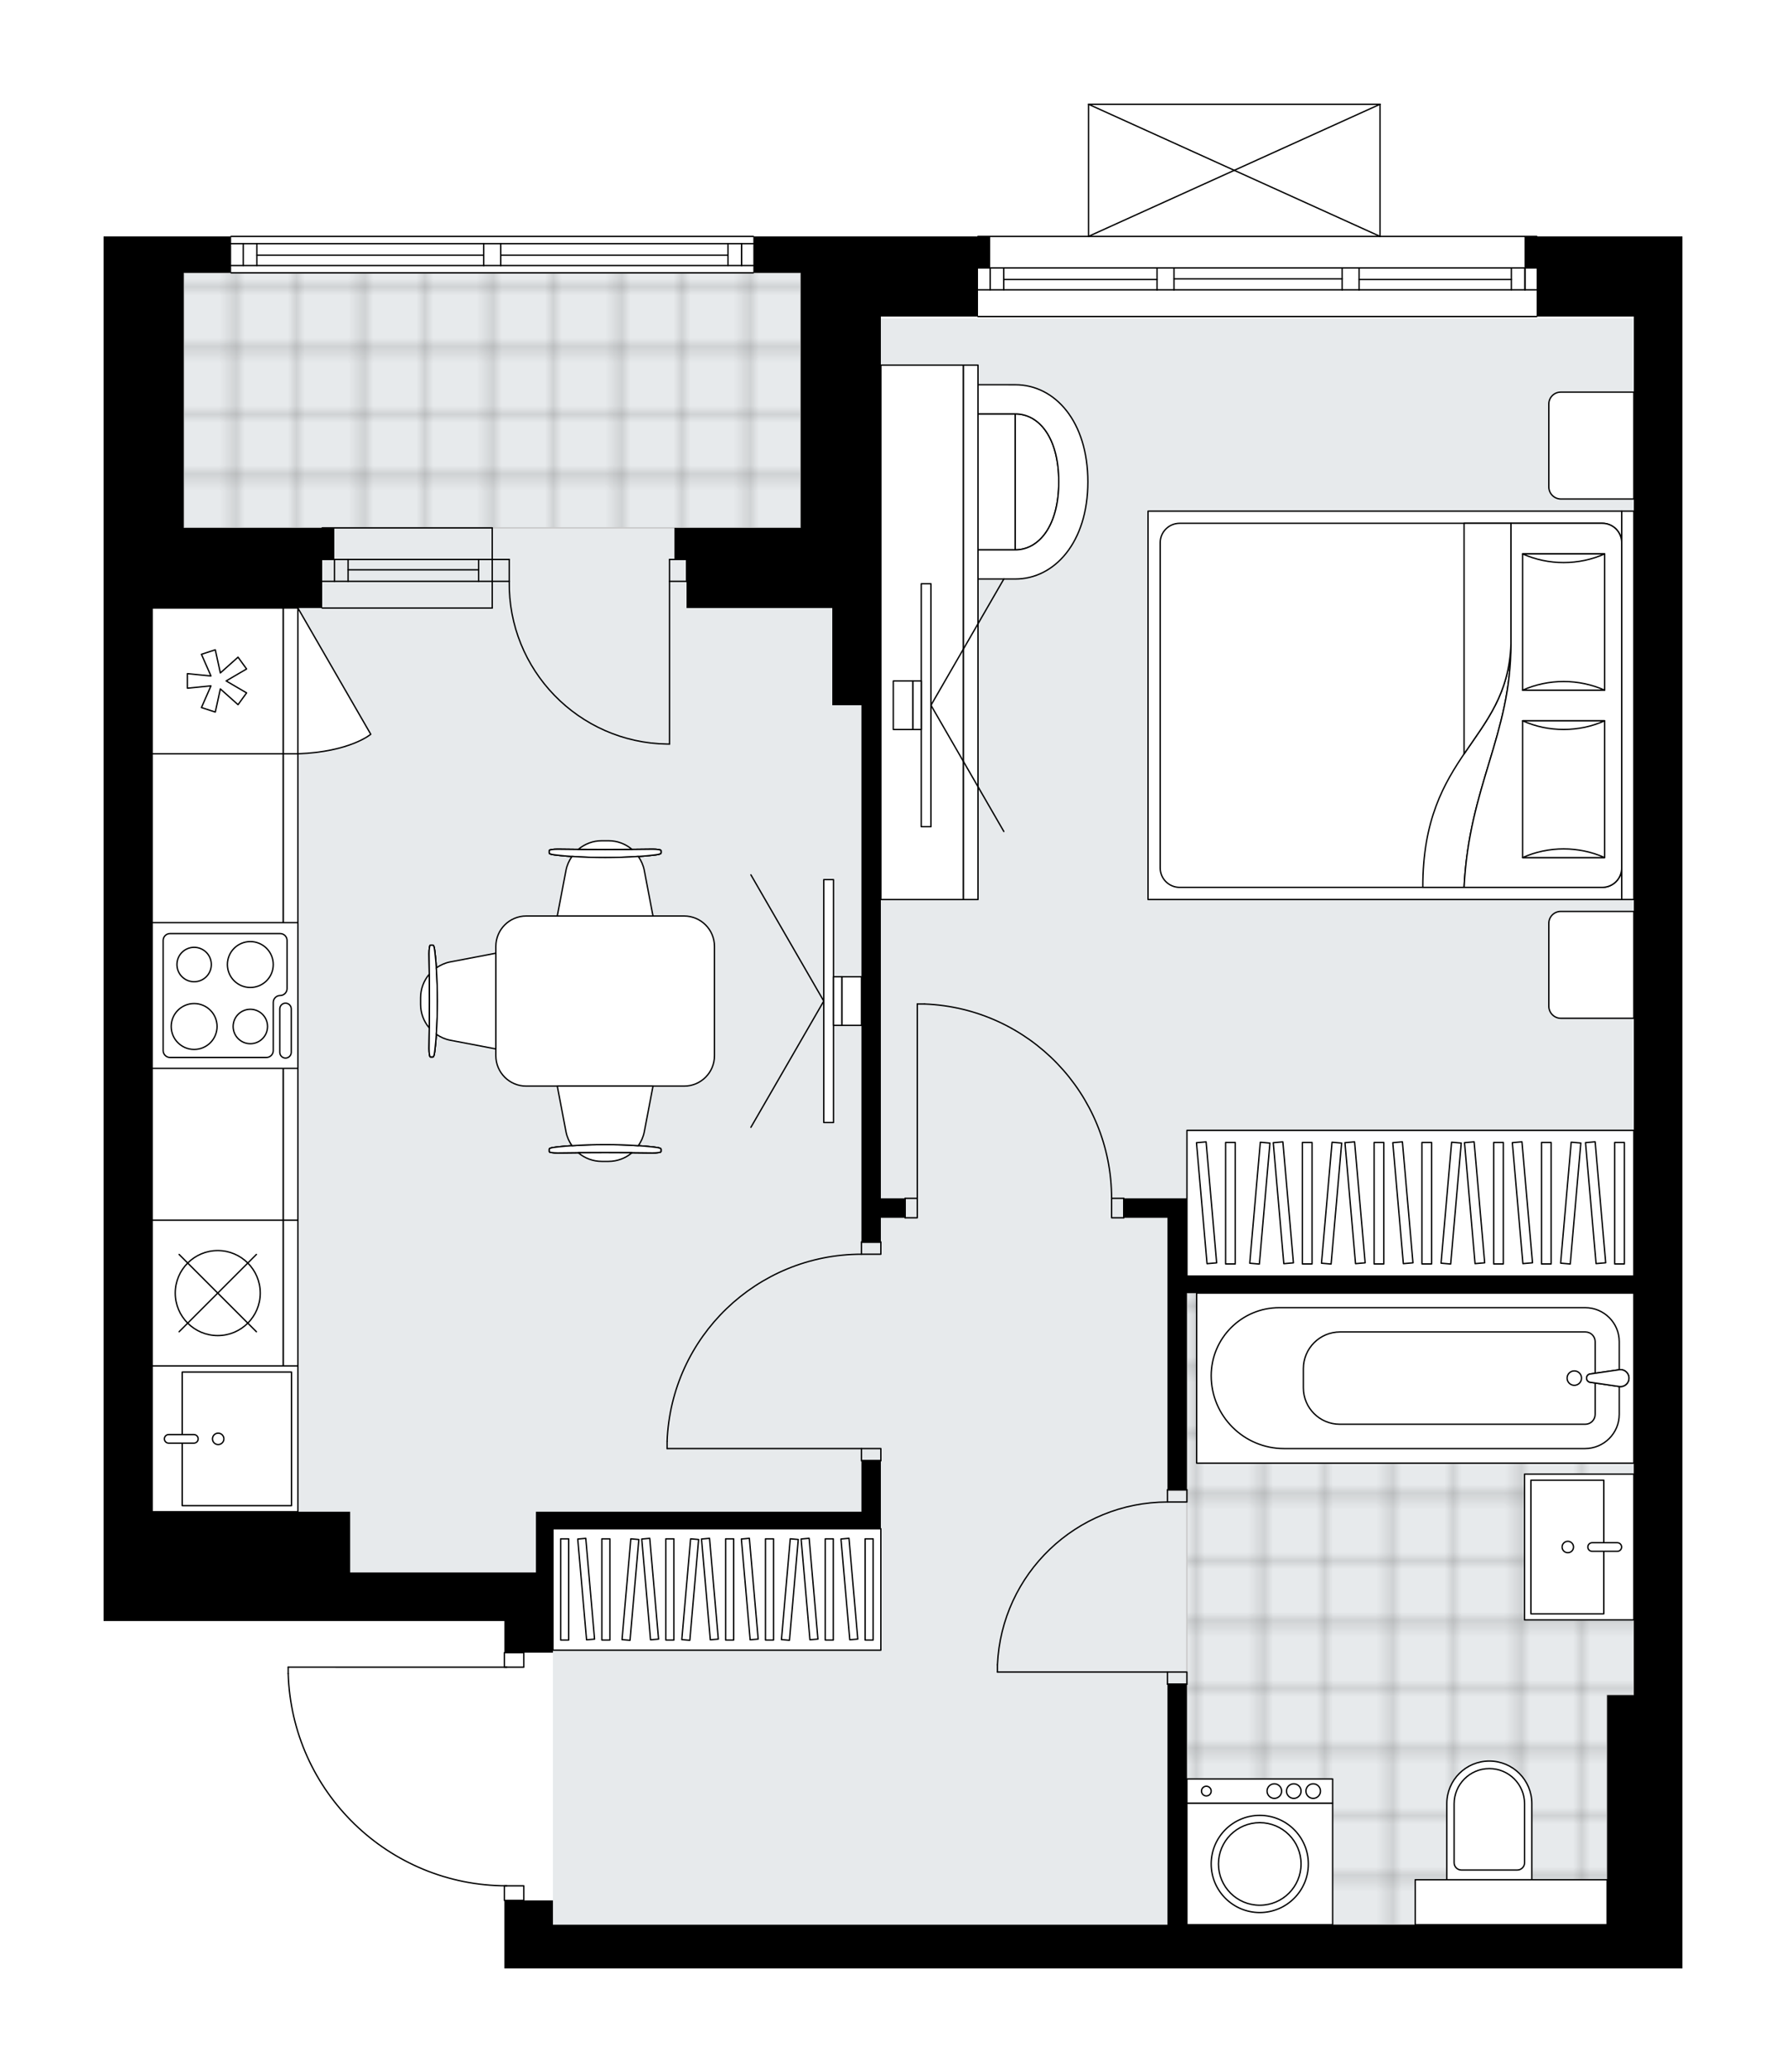
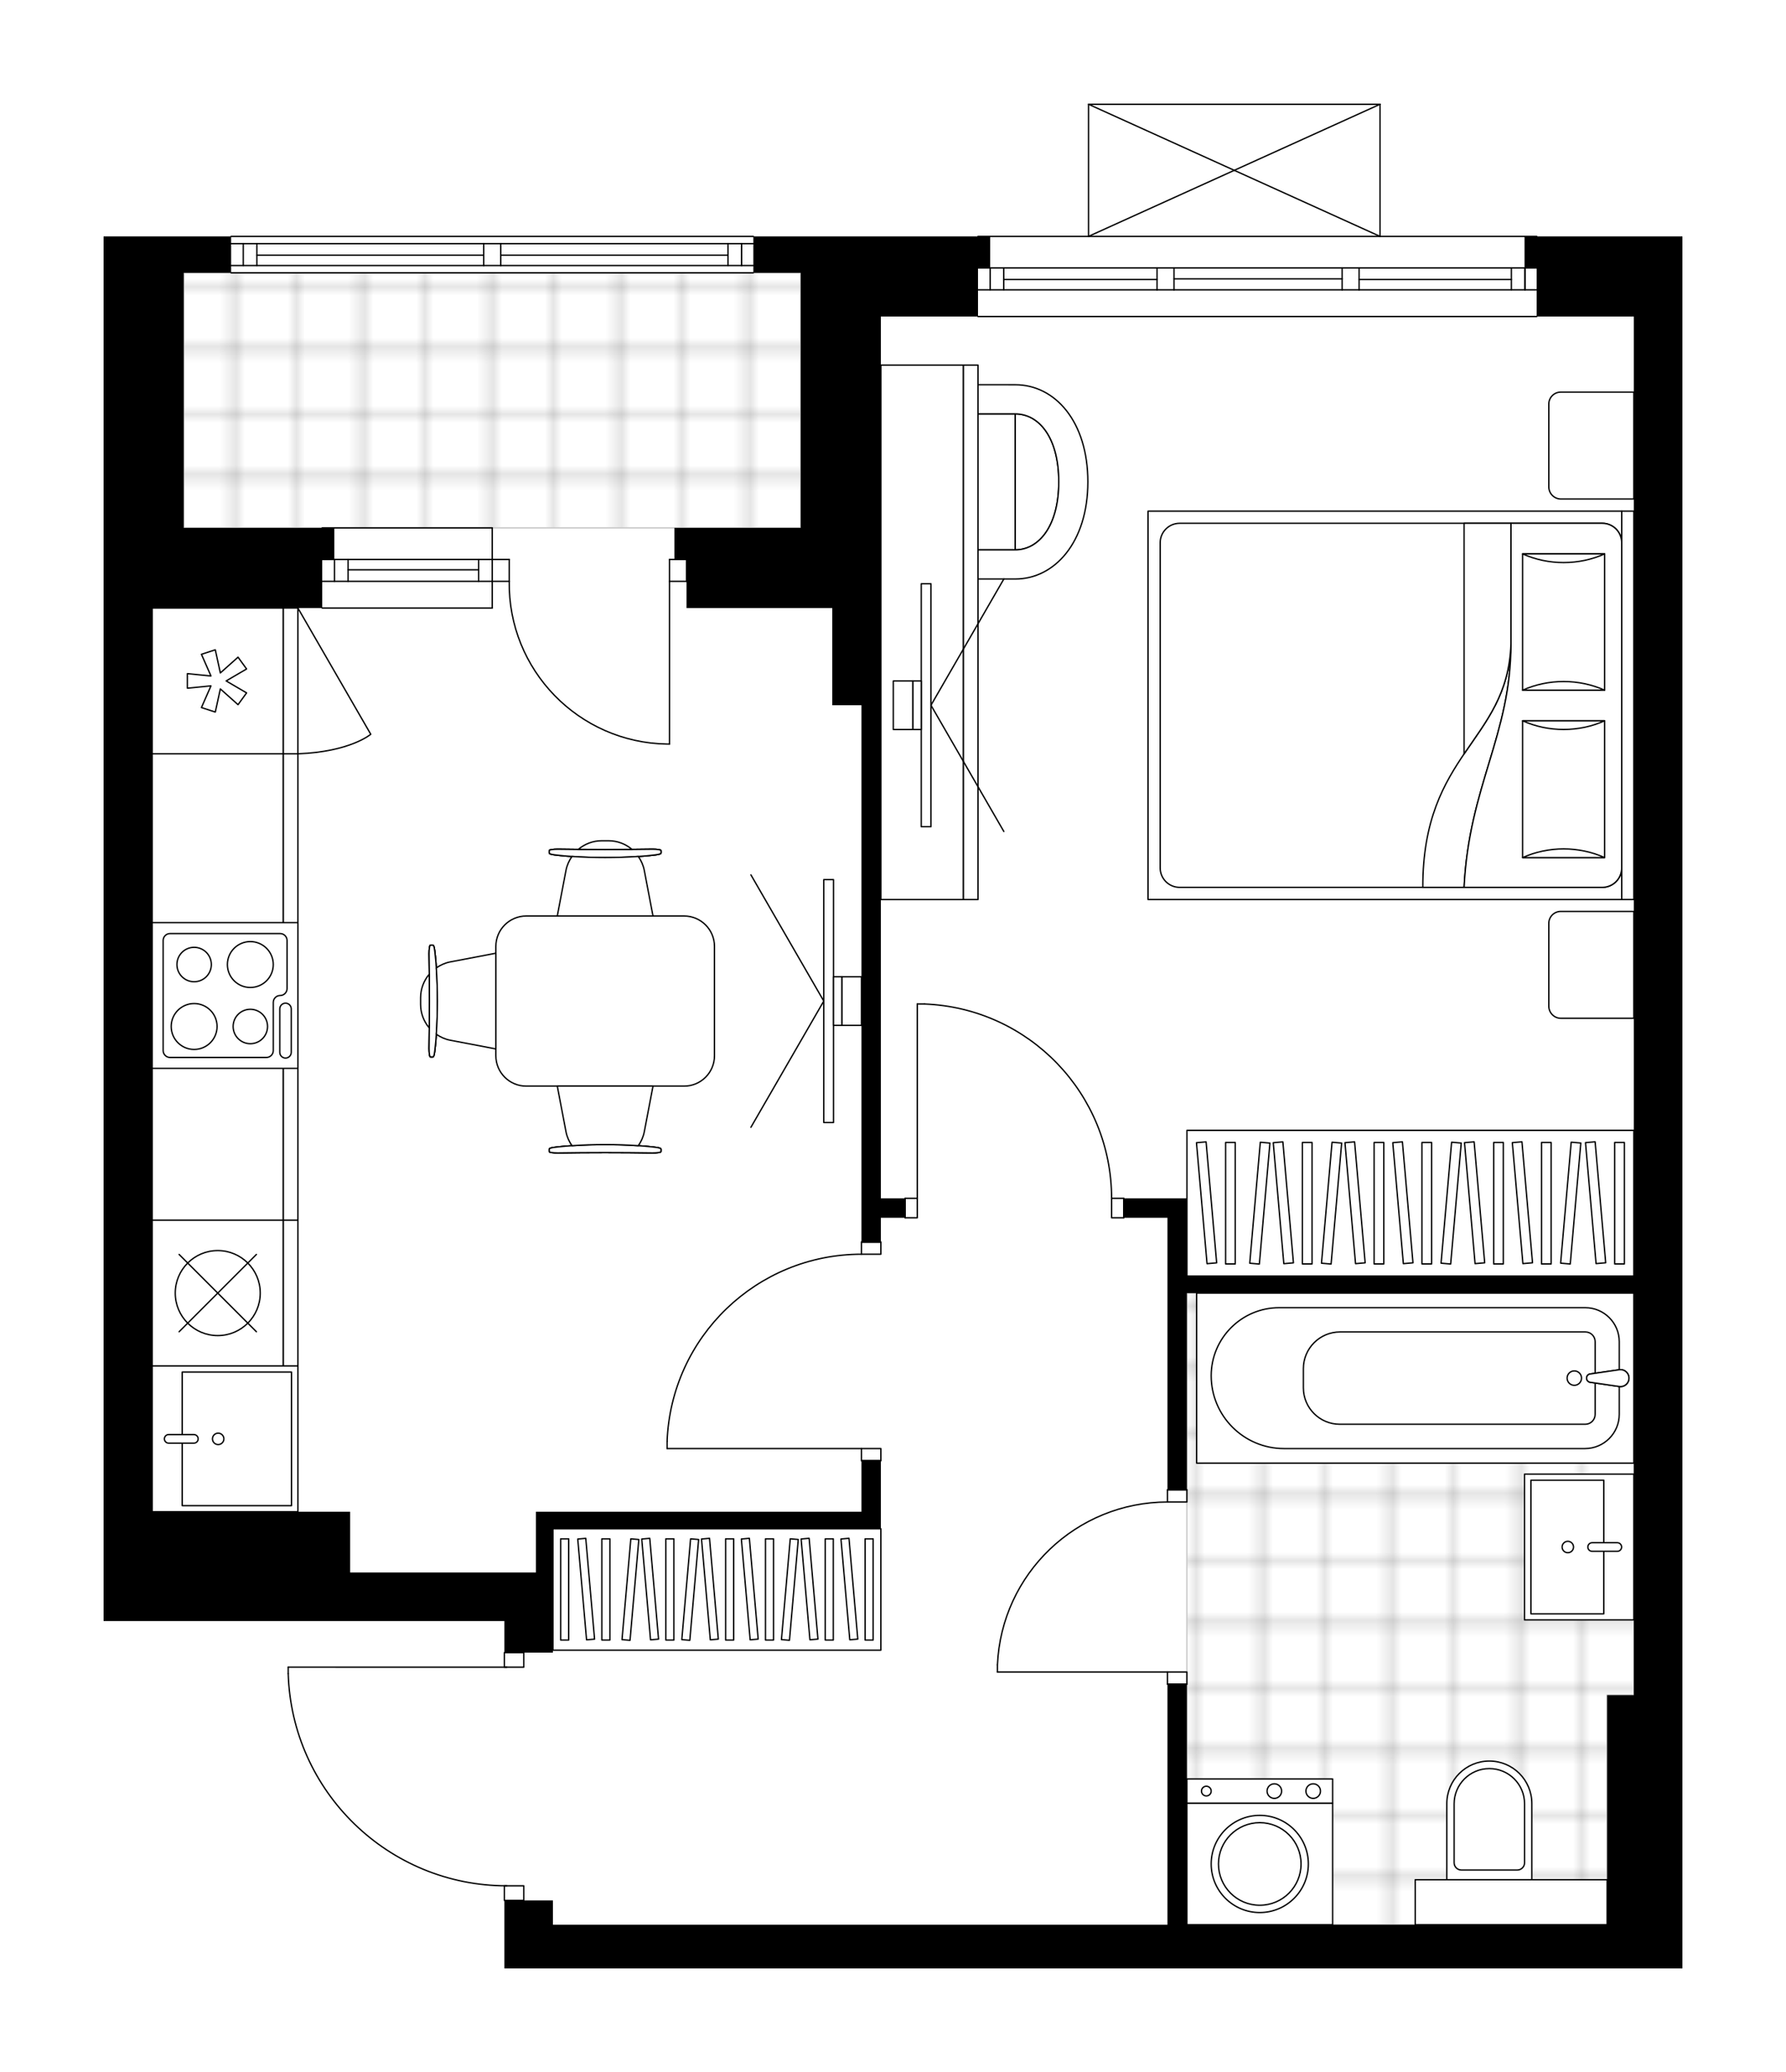
<svg xmlns="http://www.w3.org/2000/svg" xmlns:xlink="http://www.w3.org/1999/xlink" height="2000px" id="Layer_1" style="enable-background:new 0 0 1724.12 2000;" version="1.1" viewBox="0 0 1724.12 2000" width="1724.12px" x="0px" y="0px" xml:space="preserve">
  <style type="text/css">
	.st0{fill:none;}
	.st1{opacity:0.25;fill:none;stroke:#070606;stroke-width:0.4;stroke-miterlimit:10;}
	.st2{fill:#FFFFFF;}
	.st3{fill:#E7EAEC;}
	.st4{fill:url(#SVGID_1_);stroke:#C8C8C8;stroke-width:1.3;stroke-miterlimit:10;}
	
		.st5{fill:url(#SVGID_00000077317221630882484330000006021473679684909202_);stroke:#C8C8C8;stroke-width:1.3;stroke-miterlimit:10;}
	.st6{fill:none;stroke:#000000;stroke-width:1.3;stroke-linecap:round;stroke-linejoin:round;stroke-miterlimit:10;}
	.st7{fill:#FFFFFF;stroke:#000000;stroke-width:1.3;stroke-linecap:round;stroke-linejoin:round;stroke-miterlimit:10;}
	.st8{font-family:'Arial-BoldMT','Arial'; font-weight:bold;}
	.st9{font-size:122.897px;}
	.st10{font-size:103.99px;}
	.st11{font-family: 'ArialMT','Arial';}
	.st12{font-size:40px;}
</style>
  <pattern height="14.57" id="New_Pattern_Swatch_2" patternUnits="userSpaceOnUse" style="overflow:visible;" viewBox="7.49 -22.06 14.57 14.57" width="14.57" x="-137.81" y="1.98">
    <g>
      <rect class="st0" height="14.57" width="14.57" x="7.49" y="-22.06" />
      <g>
        <rect class="st1" height="7.29" width="7.29" x="14.77" y="-7.49" />
      </g>
      <g>
        <rect class="st1" height="7.29" width="7.29" x="0.2" y="-7.49" />
      </g>
      <g>
        <rect class="st1" height="7.29" width="7.29" x="22.06" y="-14.77" />
      </g>
      <g>
        <rect class="st1" height="7.29" width="7.29" x="7.49" y="-14.77" />
        <rect class="st1" height="7.29" width="7.29" x="14.77" y="-22.06" />
      </g>
      <g>
        <rect class="st1" height="7.29" width="7.29" x="0.2" y="-22.06" />
      </g>
      <g>
        <rect class="st1" height="7.29" width="7.29" x="22.06" y="-29.35" />
      </g>
      <g>
        <rect class="st1" height="7.29" width="7.29" x="7.49" y="-29.35" />
      </g>
    </g>
  </pattern>
  <path class="st2" d="M1624.12,228.16v30.48v46.9v1330.67v221.58V1900H754.2l0,0H486.89v-42.21V1835h0  c-0.36,0-0.65-0.29-0.65-0.65v-13.45c-54.27-0.76-105.48-21.92-144.5-59.8c-39.74-38.58-62.53-90.32-64.17-145.68c0,0,0-0.01,0-0.01  c0,0,0-0.01,0-0.01v-6.15c0-0.36,0.29-0.65,0.65-0.65l208.01,0v-13.42c0-0.36,0.29-0.65,0.65-0.65h0v-29.83H338.03H338h-87.9H146.92  h-0.03H100V680.71v-93.79V305.54v-46.9v-30.48h77.38h45.07c0-0.36,0.29-0.65,0.65-0.65h504.13c0.36,0,0.65,0.29,0.65,0.65h45.07  h170.52c0-0.36,0.29-0.65,0.65-0.65h106.04V100.65c0,0,0-0.01,0-0.01c0-0.04,0.01-0.07,0.02-0.11c0.01-0.05,0.01-0.1,0.03-0.15  c0,0,0,0,0-0.01c0.01-0.02,0.03-0.04,0.04-0.06c0.03-0.05,0.06-0.1,0.1-0.14c0.03-0.03,0.06-0.04,0.09-0.06  c0.04-0.03,0.07-0.05,0.12-0.07c0.04-0.02,0.09-0.02,0.14-0.03c0.04-0.01,0.07-0.02,0.1-0.02h281.36c0,0,0,0,0,0h0.02  c0.03,0,0.06,0.01,0.09,0.02c0.05,0.01,0.1,0.01,0.15,0.03c0.04,0.02,0.08,0.04,0.11,0.07c0.03,0.02,0.07,0.04,0.1,0.06  c0.04,0.04,0.07,0.09,0.1,0.14c0.01,0.02,0.03,0.04,0.04,0.06c0,0,0,0,0,0.01c0.02,0.05,0.02,0.1,0.03,0.15  c0.01,0.04,0.02,0.07,0.02,0.11c0,0,0,0.01,0,0.01v126.86h150.59c0.36,0,0.65,0.29,0.65,0.65H1624.12z" id="background" />
  <g id="floor">
-     <polygon class="st3" points="772.96,307.36 772.96,263.33 177.38,263.33 177.38,467.95 146.9,467.95 146.9,1459.18 337.24,1459.18    337.24,1517.8 533.79,1517.8 533.79,1857.79 1366.19,1857.79 1366.19,1814.41 1551.43,1814.41 1551.43,1636.21 1577.22,1636.21    1577.22,307.36  " />
    <pattern id="SVGID_1_" patternTransform="matrix(0 8.198 -8.272 0 -50259.957 52131.914)" xlink:href="#New_Pattern_Swatch_2">
	</pattern>
    <polygon class="st4" points="177.38,263.33 177.38,509.54 772.96,509.54 772.96,263.33  " />
    <pattern id="SVGID_00000140002919786889244200000012386382280586734763_" patternTransform="matrix(0 8.198 -8.272 0 -50259.957 52131.914)" xlink:href="#New_Pattern_Swatch_2">
	</pattern>
    <polygon points="   1366.19,1814.42 1551.43,1814.42 1551.43,1636.21 1577.22,1636.21 1577.22,1248.15 1145.78,1248.15 1145.78,1532.84    1145.78,1636.21 1145.78,1857.79 1366.19,1857.79  " style="fill:url(#SVGID_00000140002919786889244200000012386382280586734763_);stroke:#C8C8C8;stroke-width:1.3;stroke-miterlimit:10;" />
    <g id="LINE_00000000939925273556713860000014984643887294377911_">
      <line class="st6" x1="475.17" x2="311.03" y1="561.12" y2="561.12" />
    </g>
    <g id="LINE_00000113339819525937717050000004894923657484365194_">
      <line class="st6" x1="475.17" x2="311.03" y1="540.02" y2="540.02" />
    </g>
    <g id="LINE_00000057120500477807984260000001592982826358533513_">
      <line class="st6" x1="462.04" x2="336.05" y1="549.99" y2="549.99" />
    </g>
    <g id="LINE_00000056428080985276524530000009481402396076556440_">
      <line class="st6" x1="322.92" x2="322.92" y1="561.12" y2="540.02" />
    </g>
    <g id="LINE_00000170976548137083909330000009264703184201102981_">
      <line class="st6" x1="462.04" x2="462.04" y1="561.12" y2="540.02" />
    </g>
    <g id="LINE_00000164514735197937325200000014451642745455083150_">
      <line class="st6" x1="475.17" x2="311.03" y1="586.91" y2="586.91" />
    </g>
    <g id="LINE_00000129177666401091297730000018360552325348583305_">
      <line class="st6" x1="311.03" x2="475.17" y1="509.54" y2="509.54" />
    </g>
    <g id="LINE_00000121962657767593909530000002895105897489174685_">
      <line class="st6" x1="336.05" x2="336.05" y1="561.14" y2="540.04" />
    </g>
    <g id="LINE_00000117643533678594256440000017638491197490414783_">
      <line class="st6" x1="475.17" x2="475.17" y1="586.91" y2="509.54" />
    </g>
    <g id="LINE_00000160876325885603207280000004719870095034848148_">
      <line class="st6" x1="727.23" x2="223.1" y1="263.33" y2="263.33" />
    </g>
    <g id="LINE_00000080893770005969771510000010330711040827739058_">
      <line class="st6" x1="223.1" x2="466.96" y1="235.2" y2="235.2" />
    </g>
    <g id="LINE_00000083792399450948048620000008214573835400912058_">
      <line class="st6" x1="483.37" x2="727.23" y1="235.2" y2="235.2" />
    </g>
    <g id="LINE_00000024702370992392877280000005798910627194125239_">
      <line class="st6" x1="715.93" x2="715.93" y1="256.3" y2="235.2" />
    </g>
    <g id="LINE_00000146459610063590320450000007431670752191984810_">
      <line class="st6" x1="234.83" x2="234.83" y1="256.3" y2="235.2" />
    </g>
    <g id="LINE_00000065761383582092211130000000206550761807629201_">
      <line class="st6" x1="223.1" x2="466.96" y1="256.3" y2="256.3" />
    </g>
    <g id="LINE_00000042716642007053286610000004999954171424625583_">
      <line class="st6" x1="483.37" x2="727.23" y1="256.3" y2="256.3" />
    </g>
    <g id="LINE_00000052796223988344904600000017781673856375820202_">
      <line class="st6" x1="483.37" x2="702.8" y1="246.33" y2="246.33" />
    </g>
    <g id="LINE_00000161596692216963796010000013985040007511108777_">
      <line class="st6" x1="247.96" x2="466.96" y1="246.33" y2="246.33" />
    </g>
    <g id="LINE_00000182491957261756195910000004427401066315954107_">
      <line class="st6" x1="247.96" x2="247.96" y1="235.2" y2="256.3" />
    </g>
    <g id="LINE_00000065787545223514716530000017824177234389714067_">
      <line class="st6" x1="715.93" x2="715.93" y1="256.3" y2="235.2" />
    </g>
    <g id="LINE_00000110441937324483019560000001833771407795366538_">
      <line class="st6" x1="702.8" x2="702.8" y1="235.2" y2="256.3" />
    </g>
    <g id="LINE_00000003812146615442546570000010042191031346784395_">
      <line class="st6" x1="466.96" x2="466.96" y1="256.3" y2="235.2" />
    </g>
    <g id="LINE_00000111905296270645762400000002477773064316581293_">
      <line class="st6" x1="466.96" x2="483.37" y1="235.2" y2="235.2" />
    </g>
    <g id="LINE_00000013898128937621918780000000171224813789589174_">
      <line class="st6" x1="483.37" x2="483.37" y1="235.2" y2="256.3" />
    </g>
    <g id="LINE_00000102513627365665150280000005841724905945971131_">
      <line class="st6" x1="483.37" x2="466.96" y1="256.3" y2="256.3" />
    </g>
    <g id="LINE_00000073702526085505720210000002319265772460662421_">
      <line class="st6" x1="223.1" x2="727.23" y1="228.16" y2="228.16" />
    </g>
    <g id="LINE_00000116935886478905901160000014087661723728847020_">
      <line class="st6" x1="1483.43" x2="944.13" y1="305.54" y2="305.54" />
    </g>
    <g id="LINE_00000136399005757957489830000011390838689956832941_">
      <line class="st6" x1="1472.12" x2="1472.12" y1="279.75" y2="258.64" />
    </g>
    <g id="LINE_00000117649829107416620530000012860145790743207856_">
      <line class="st6" x1="955.85" x2="955.85" y1="279.75" y2="258.64" />
    </g>
    <g id="LINE_00000004507610898705108900000005223353534706236818_">
      <line class="st6" x1="1312.02" x2="1458.99" y1="269.78" y2="269.78" />
    </g>
    <g id="LINE_00000040566654687379963280000005244342447102836109_">
      <line class="st6" x1="968.98" x2="1116.94" y1="269.78" y2="269.78" />
    </g>
    <g id="LINE_00000054951171683101249560000012496783368749285809_">
      <line class="st6" x1="968.98" x2="968.98" y1="258.64" y2="279.75" />
    </g>
    <g id="LINE_00000126310535141303104700000016950295185213948339_">
      <line class="st6" x1="1472.12" x2="1472.12" y1="279.75" y2="258.64" />
    </g>
    <g id="LINE_00000037672244692300225710000003768610013358620035_">
      <line class="st6" x1="1458.99" x2="1458.99" y1="258.64" y2="279.75" />
    </g>
    <g id="LINE_00000139977479601105823990000010638943910889748149_">
      <line class="st6" x1="1295.61" x2="1295.61" y1="279.75" y2="258.64" />
    </g>
    <g id="LINE_00000081631370520609326170000004011855911207400378_">
      <line class="st6" x1="1295.61" x2="1312.02" y1="258.64" y2="258.64" />
    </g>
    <g id="LINE_00000095297627782884931770000010656486379399460524_">
      <line class="st6" x1="1312.02" x2="1312.02" y1="258.64" y2="279.75" />
    </g>
    <g id="LINE_00000124150334410197675160000012358988287501878945_">
      <line class="st6" x1="1312.02" x2="1295.61" y1="279.75" y2="279.75" />
    </g>
    <g id="LINE_00000018951483623211797050000017117521964432616877_">
      <line class="st6" x1="944.13" x2="1483.43" y1="228.16" y2="228.16" />
    </g>
    <g id="LINE_00000013883772398970301270000014532248008081663158_">
      <line class="st6" x1="1116.94" x2="1116.94" y1="279.75" y2="258.64" />
    </g>
    <g id="LINE_00000148638082011578349180000007500524325713316748_">
      <line class="st6" x1="1116.94" x2="1133.35" y1="258.64" y2="258.64" />
    </g>
    <g id="LINE_00000019666849733885137390000017168159257578770585_">
      <line class="st6" x1="1133.35" x2="1133.35" y1="258.64" y2="279.75" />
    </g>
    <g id="LINE_00000082334333779709667060000017064872703116366475_">
      <line class="st6" x1="1133.35" x2="1116.94" y1="279.75" y2="279.75" />
    </g>
    <g id="LINE_00000071537214221722401130000000668049309648344999_">
      <line class="st6" x1="1133.35" x2="1295.61" y1="269.2" y2="269.2" />
    </g>
    <g id="LWPOLYLINE_00000153697117169258927130000002348344023832635800_">
      <line class="st6" x1="1116.94" x2="944.13" y1="279.75" y2="279.75" />
    </g>
    <g id="LWPOLYLINE_00000083801126468909261270000015197485191830006185_">
      <line class="st6" x1="1133.35" x2="1295.61" y1="279.75" y2="279.75" />
    </g>
    <g id="LWPOLYLINE_00000139992026451653612220000015332080973136028327_">
      <line class="st6" x1="1312.02" x2="1483.43" y1="279.75" y2="279.75" />
    </g>
    <g id="LWPOLYLINE_00000140702863009212469550000018374687601226018727_">
      <line class="st6" x1="1116.94" x2="944.13" y1="258.64" y2="258.64" />
    </g>
    <g id="LWPOLYLINE_00000081607388147724690070000005969098712962842554_">
      <line class="st6" x1="1133.35" x2="1295.61" y1="258.64" y2="258.64" />
    </g>
    <g id="LWPOLYLINE_00000023277543260961503080000005303057932734159793_">
      <line class="st6" x1="1312.02" x2="1483.43" y1="258.64" y2="258.64" />
    </g>
    <g id="LWPOLYLINE_00000137819755937470313860000015988089594144967864_">
      <rect class="st6" height="11.72" width="18.76" x="831.58" y="1398.21" />
    </g>
    <g id="LWPOLYLINE_00000072243414231505746840000005789691510856795301_">
      <rect class="st6" height="11.72" width="18.76" x="831.58" y="1198.91" />
    </g>
    <g id="LINE_00000160163613628446516030000009574923849489840782_">
      <line class="st6" x1="831.58" x2="850.33" y1="1409.94" y2="1409.94" />
    </g>
    <g id="LINE_00000158744842030152535720000001638413211619055025_">
      <line class="st6" x1="831.58" x2="850.33" y1="1198.91" y2="1198.91" />
    </g>
    <g id="LINE_00000030486855417501930170000003213864154209784985_">
      <line class="st6" x1="831.58" x2="643.99" y1="1398.21" y2="1398.21" />
    </g>
    <g id="LINE_00000041289606733905653110000007324829916392863618_">
      <line class="st6" x1="643.99" x2="643.99" y1="1391.18" y2="1398.21" />
    </g>
    <g id="ARC_00000165192806901426919060000011271536348462546071_">
      <path class="st6" d="M643.99,1391.18c3.9-100.79,86.72-180.5,187.58-180.55" />
    </g>
    <g id="LWPOLYLINE_00000097493069789963553540000002853144335998934424_">
      <rect class="st6" height="14.07" width="18.76" x="486.89" y="1820.28" />
    </g>
    <g id="LWPOLYLINE_00000108267034926753702630000014123477461001537440_">
      <rect class="st6" height="14.07" width="18.76" x="486.89" y="1595.18" />
    </g>
    <g id="LWPOLYLINE_00000142864489087368064880000002981779990582145714_">
      <path class="st6" d="M278.23,1615.39c3.38,114.12,96.86,204.88,211.03,204.89" />
    </g>
    <g id="LINE_00000085250271151740412740000003247363096456768640_">
      <line class="st6" x1="489.26" x2="278.23" y1="1609.25" y2="1609.24" />
    </g>
    <g id="LINE_00000050635540786378019110000014012017006897558199_">
      <line class="st6" x1="278.23" x2="278.23" y1="1609.24" y2="1615.39" />
    </g>
    <g id="LWPOLYLINE_00000103231161698717931370000011349703949048683192_">
      <rect class="st6" height="18.76" width="11.72" x="873.78" y="1156.7" />
    </g>
    <g id="LWPOLYLINE_00000099635836806249125960000014785118510380328335_">
      <rect class="st6" height="18.76" width="11.72" x="1073.09" y="1156.7" />
    </g>
    <g id="LINE_00000100346879076900933070000010798128618721007234_">
      <line class="st6" x1="873.78" x2="873.78" y1="1156.7" y2="1175.46" />
    </g>
    <g id="LINE_00000000191508548308484670000004851964274222590862_">
      <line class="st6" x1="1084.81" x2="1084.81" y1="1156.7" y2="1175.46" />
    </g>
    <g id="LINE_00000128459255180384219560000005274147193798102188_">
      <line class="st6" x1="885.51" x2="885.51" y1="1156.7" y2="969.12" />
    </g>
    <g id="LINE_00000092440511158247076550000005670389728410412209_">
      <line class="st6" x1="892.54" x2="885.51" y1="969.12" y2="969.12" />
    </g>
    <g id="ARC_00000142871009796079312670000013220133191215260066_">
      <path class="st6" d="M892.54,969.12c100.79,3.9,180.5,86.72,180.55,187.58" />
    </g>
    <g id="LWPOLYLINE_00000015340568982776013420000002679690044154355860_">
      <rect class="st6" height="11.72" width="18.76" x="1127.02" y="1613.94" />
    </g>
    <g id="LWPOLYLINE_00000156551171886550144480000003748641556204183177_">
      <rect class="st6" height="11.72" width="18.76" x="1127.02" y="1438.08" />
    </g>
    <g id="LINE_00000018958474526634467860000012112299166434261672_">
      <line class="st6" x1="1127.02" x2="1145.78" y1="1625.66" y2="1625.66" />
    </g>
    <g id="LINE_00000127027805267857577170000010850029259408601497_">
      <line class="st6" x1="1127.02" x2="1145.78" y1="1438.08" y2="1438.08" />
    </g>
    <g id="LINE_00000142856401019460888540000013073405758501841596_">
      <line class="st6" x1="1127.02" x2="962.88" y1="1613.94" y2="1613.94" />
    </g>
    <g id="ARC_00000031168086919121756780000015998296967160862606_">
      <path class="st6" d="M962.88,1606.9c3.91-87.83,76.22-157.04,164.14-157.1" />
    </g>
    <g id="LINE_00000056395700393400788980000008285778922889469097_">
      <line class="st6" x1="962.88" x2="962.88" y1="1613.94" y2="1606.9" />
    </g>
    <g id="ARC_00000011018107088191863860000000336243312572586921_">
      <path class="st6" d="M646.34,718.22c-0.77,0-1.54-0.01-2.3-0.02c-85.48-1.28-153.73-71.61-152.45-157.08" />
    </g>
    <g id="LINE_00000084501065519742396530000007035051791979834767_">
      <line class="st6" x1="646.34" x2="646.34" y1="561.12" y2="718.22" />
    </g>
    <g id="LINE_00000098911042031625067160000008731090151526180027_">
      <line class="st6" x1="475.17" x2="491.58" y1="561.12" y2="561.12" />
    </g>
    <g id="LINE_00000062185473813171025830000013284867219174316953_">
      <line class="st6" x1="491.58" x2="491.58" y1="561.12" y2="540.02" />
    </g>
    <g id="LINE_00000057122566547954333660000003915403802084631701_">
      <line class="st6" x1="491.58" x2="475.17" y1="540.02" y2="540.02" />
    </g>
    <g id="LINE_00000090257864595706756240000014768096869223782541_">
      <line class="st6" x1="662.75" x2="646.34" y1="540.02" y2="540.02" />
    </g>
    <g id="LINE_00000108267642383089478150000013881281473773613452_">
      <line class="st6" x1="646.34" x2="646.34" y1="540.02" y2="561.12" />
    </g>
    <g id="LINE_00000100356144904637031610000001152494252546333590_">
      <line class="st6" x1="646.34" x2="662.75" y1="561.12" y2="561.12" />
    </g>
    <g id="LINE_00000042001167206917775320000008176567741090638732_">
      <line class="st6" x1="662.75" x2="662.75" y1="540.02" y2="561.12" />
    </g>
    <g id="LINE_00000095296320647884714700000001262399145544638876_">
      <line class="st6" x1="1050.81" x2="1332.19" y1="100.65" y2="100.65" />
    </g>
    <g id="LINE_00000034801794986050236900000014612283417278249100_">
      <line class="st6" x1="1332.19" x2="1332.19" y1="100.65" y2="228.16" />
    </g>
    <g id="LINE_00000023268107906909833900000002230135148053785991_">
      <line class="st6" x1="1050.81" x2="1050.81" y1="228.16" y2="100.65" />
    </g>
    <g id="LWPOLYLINE_00000051356070756437051550000011890803866580203687_">
      <line class="st6" x1="1332.19" x2="1050.81" y1="228.16" y2="100.65" />
    </g>
    <g id="LWPOLYLINE_00000129899078688251265120000002360798872566879371_">
      <line class="st6" x1="1050.81" x2="1332.19" y1="228.16" y2="100.65" />
    </g>
    <g>
      <polygon points="1471.71,228.16 1471.71,258.64 1483.43,258.64 1483.43,305.54 1577.22,305.54 1577.22,1231.73 1145.78,1231.73     1145.78,1156.7 1127.02,1156.7 1084.81,1156.7 1084.81,1175.46 1127.02,1175.46 1127.02,1438.08 1145.78,1438.08 1145.78,1248.15     1577.22,1248.15 1577.22,1636.21 1551.43,1636.21 1551.43,1857.79 1145.78,1857.79 1145.78,1625.66 1127.02,1625.66     1127.02,1857.79 754.2,1857.79 533.79,1857.79 533.79,1834.35 486.89,1834.35 486.89,1857.79 486.89,1900 754.2,1900 754.2,1900     1624.12,1900 1624.12,1857.79 1624.12,1636.21 1624.12,305.54 1624.12,258.64 1624.12,228.16   " />
      <polygon points="486.89,1595.18 533.79,1595.18 533.79,1517.8 533.79,1475.59 850.33,1475.59 850.33,1459.18 850.33,1409.94     831.58,1409.94 831.58,1459.18 533.79,1459.18 517.37,1459.18 517.37,1517.8 486.89,1517.8 338.03,1517.8 338.03,1459.18     312.23,1459.18 250.1,1459.18 175.06,1459.18 146.92,1459.18 146.9,1459.18 146.9,680.71 146.9,586.91 177.38,586.91     311.03,586.91 311.03,540.02 322.76,540.02 322.76,509.54 311.03,509.54 177.38,509.54 177.38,305.54 177.38,263.33 223.1,263.33     223.1,228.16 177.38,228.16 100,228.16 100,258.64 100,305.54 100,586.91 100,680.71 100,1564.69 146.9,1564.69 146.92,1564.69     250.1,1564.69 338,1564.69 338.03,1564.69 486.89,1564.69   " />
      <polygon points="662.75,586.91 803.44,586.91 803.44,680.71 831.58,680.71 831.58,1198.91 850.33,1198.91 850.33,1175.46     873.78,1175.46 873.78,1156.7 850.33,1156.7 850.33,680.71 850.33,305.54 944.13,305.54 944.13,258.64 955.85,258.64     955.85,228.16 772.96,228.16 727.23,228.16 727.23,263.33 772.96,263.33 772.96,305.54 772.96,509.54 662.75,509.54     651.03,509.54 651.03,540.02 662.75,540.02   " />
    </g>
  </g>
  <g id="mebel">
    <g>
      <rect class="st7" height="126.62" transform="matrix(8.656548e-11 -1 1 8.656548e-11 -742.492 1162.903)" width="450.19" x="-14.89" y="889.39" />
      <rect class="st7" height="14.07" transform="matrix(8.656548e-11 -1 1 8.656548e-11 -672.149 1233.247)" width="450.19" x="55.45" y="945.66" />
    </g>
    <g>
      <g>
        <g id="LINE_00000008852285600493977370000000496375250532942500_">
          <line class="st7" x1="795.23" x2="724.89" y1="966.28" y2="1088.11" />
        </g>
        <g id="LINE_00000002348003036107825400000006242171861742110879_">
          <line class="st7" x1="795.23" x2="724.89" y1="966.28" y2="844.44" />
        </g>
      </g>
      <rect class="st7" height="234.48" width="9.38" x="795.23" y="849.04" />
      <rect class="st7" height="46.9" transform="matrix(-1 -1.224647e-16 1.224647e-16 -1 1617.429 1932.551)" width="8.21" x="804.61" y="942.83" />
      <rect class="st7" height="46.9" width="18.76" x="812.82" y="942.83" />
    </g>
    <g>
      <g>
        <g>
          <path class="st7" d="M862.71,417.04v96.19c0,9.68,7.85,17.53,17.53,17.53h99.83V399.51h-99.83      C870.56,399.51,862.71,407.36,862.71,417.04z" />
          <path class="st7" d="M980.07,530.76c22.78,0,42.03-22.92,42.03-65.65s-19.01-65.6-42.03-65.6V530.76z" />
          <path class="st7" d="M980.07,371.37c38.4,0,70.1,35.46,70.1,93.74s-32.11,93.79-70.1,93.79h-99.77v-28.14h99.77      c22.78,0,42.03-22.92,42.03-65.65s-19.01-65.6-42.03-65.6h-99.77v-28.14H980.07z" />
        </g>
      </g>
      <g>
        <rect class="st7" height="79.72" transform="matrix(-2.887648e-10 1 -1 -2.887648e-10 1500.559 -279.833)" width="515.85" x="632.27" y="570.5" />
        <rect class="st7" height="14.07" transform="matrix(-2.540006e-10 1 -1 -2.540006e-10 1547.455 -326.729)" width="515.85" x="679.16" y="603.33" />
      </g>
      <g>
        <g>
          <g id="LINE_00000077284216562361184040000016761811244467148211_">
            <line class="st7" x1="898.71" x2="969.05" y1="680.73" y2="558.89" />
          </g>
          <g id="LINE_00000102514367524636986360000015355064757926935428_">
            <line class="st7" x1="898.71" x2="969.05" y1="680.73" y2="802.57" />
          </g>
        </g>
        <rect class="st7" height="234.48" transform="matrix(-1 -2.195392e-10 2.195392e-10 -1 1788.039 1361.452)" width="9.38" x="889.33" y="563.49" />
        <rect class="st7" height="46.9" width="8.21" x="881.12" y="657.28" />
        <rect class="st7" height="46.9" transform="matrix(-1 -2.207027e-10 2.207027e-10 -1 1743.487 1361.452)" width="18.76" x="862.36" y="657.28" />
      </g>
    </g>
    <g>
      <rect class="st7" height="316.55" transform="matrix(-1.439961e-10 1 -1 -1.439961e-10 2226.273 842.151)" width="117.24" x="633.44" y="1375.94" />
      <g>
        <rect class="st7" height="7.76" transform="matrix(-1.336781e-10 1 -1 -1.336781e-10 2373.224 695.201)" width="97.7" x="790.16" y="1530.33" />
        <rect class="st7" height="7.76" transform="matrix(-1.346089e-10 1 -1 -1.346089e-10 2334.752 733.672)" width="97.7" x="751.69" y="1530.33" />
        <rect class="st7" height="7.76" transform="matrix(-1.346001e-10 1 -1 -1.346001e-10 2277.045 791.38)" width="97.7" x="693.98" y="1530.33" />
        <rect class="st7" height="7.76" transform="matrix(-1.344420e-10 1 -1 -1.344420e-10 2238.573 829.851)" width="97.7" x="655.51" y="1530.33" />
        <rect class="st7" height="7.76" transform="matrix(-1.346089e-10 1 -1 -1.346089e-10 2180.866 887.558)" width="97.7" x="597.8" y="1530.33" />
        <rect class="st7" height="7.76" transform="matrix(-0.087 0.996 -0.996 -0.087 2356.861 908.759)" width="97.7" x="713.22" y="1530.33" />
        <rect class="st7" height="7.76" transform="matrix(-0.087 0.996 -0.996 -0.087 2252.299 1004.572)" width="97.7" x="617.04" y="1530.33" />
        <rect class="st7" height="7.76" transform="matrix(0.087 0.996 -0.996 0.087 2276.701 583.84)" width="97.7" x="770.93" y="1530.33" />
        <rect class="st7" height="7.76" transform="matrix(0.087 0.996 -0.996 0.087 2241.583 622.166)" width="97.7" x="732.45" y="1530.33" />
        <rect class="st7" height="7.76" transform="matrix(0.087 0.996 -0.996 0.087 2188.905 679.653)" width="97.7" x="674.75" y="1530.33" />
        <rect class="st7" height="7.76" transform="matrix(0.087 0.996 -0.996 0.087 2153.786 717.979)" width="97.7" x="636.28" y="1530.33" />
        <rect class="st7" height="7.76" transform="matrix(-0.087 0.996 -0.996 -0.087 2189.562 1062.06)" width="97.7" x="559.33" y="1530.33" />
        <rect class="st7" height="7.76" transform="matrix(0.087 0.996 -0.996 0.087 2101.109 775.466)" width="97.7" x="578.57" y="1530.33" />
        <rect class="st7" height="7.76" transform="matrix(-1.345912e-10 1 -1 -1.345912e-10 2119.09 949.334)" width="97.7" x="536.03" y="1530.33" />
        <rect class="st7" height="7.76" transform="matrix(-1.352147e-10 1 -1 -1.352147e-10 2079.322 989.102)" width="97.7" x="496.26" y="1530.33" />
        <rect class="st7" height="7.76" transform="matrix(0.087 0.996 -0.996 0.087 2044.717 837.007)" width="97.7" x="516.79" y="1530.33" />
      </g>
    </g>
    <g>
      <rect class="st7" height="431.4" transform="matrix(-1.441746e-10 1 -1 -1.441746e-10 2522.908 -200.129)" width="140.69" x="1291.17" y="945.69" />
      <g>
        <rect class="st7" height="9.32" transform="matrix(-1.349198e-10 1 -1 -1.349198e-10 2654.147 -331.368)" width="117.24" x="1434.14" y="1156.73" />
        <rect class="st7" height="9.32" transform="matrix(-1.348736e-10 1 -1 -1.348736e-10 2607.981 -285.202)" width="117.24" x="1387.97" y="1156.73" />
        <rect class="st7" height="9.32" transform="matrix(-1.347493e-10 1 -1 -1.347493e-10 2538.732 -215.953)" width="117.24" x="1318.72" y="1156.73" />
        <rect class="st7" height="9.32" transform="matrix(-1.347644e-10 1 -1 -1.347644e-10 2492.566 -169.787)" width="117.24" x="1272.56" y="1156.73" />
        <rect class="st7" height="9.32" transform="matrix(-1.347644e-10 1 -1 -1.347644e-10 2423.318 -100.538)" width="117.24" x="1203.31" y="1156.73" />
        <rect class="st7" height="9.32" transform="matrix(-0.087 0.996 -0.996 -0.087 2804.925 -247.461)" width="117.24" x="1457.22" y="1156.73" />
        <rect class="st7" height="9.32" transform="matrix(-0.087 0.996 -0.996 -0.087 2679.451 -132.485)" width="117.24" x="1341.81" y="1156.73" />
        <rect class="st7" height="9.32" transform="matrix(-0.087 0.996 -0.996 -0.087 2553.977 -17.51)" width="117.24" x="1226.39" y="1156.73" />
        <rect class="st7" height="9.32" transform="matrix(0.087 0.996 -0.996 0.087 2498.554 -403.914)" width="117.24" x="1411.05" y="1156.73" />
        <rect class="st7" height="9.32" transform="matrix(0.087 0.996 -0.996 0.087 2456.412 -357.924)" width="117.24" x="1364.89" y="1156.73" />
        <rect class="st7" height="9.32" transform="matrix(0.087 0.996 -0.996 0.087 2393.198 -288.939)" width="117.24" x="1295.64" y="1156.73" />
        <rect class="st7" height="9.32" transform="matrix(0.087 0.996 -0.996 0.087 2351.056 -242.948)" width="117.24" x="1249.47" y="1156.73" />
        <rect class="st7" height="9.32" transform="matrix(-0.087 0.996 -0.996 -0.087 2478.693 51.476)" width="117.24" x="1157.14" y="1156.73" />
        <rect class="st7" height="9.32" transform="matrix(0.087 0.996 -0.996 0.087 2287.843 -173.963)" width="117.24" x="1180.23" y="1156.73" />
        <rect class="st7" height="9.32" transform="matrix(-1.347644e-10 1 -1 -1.347644e-10 2724.805 -402.025)" width="117.24" x="1504.8" y="1156.73" />
        <rect class="st7" height="9.32" transform="matrix(0.087 0.996 -0.996 0.087 2563.053 -474.303)" width="117.24" x="1481.71" y="1156.73" />
        <rect class="st7" height="9.32" transform="matrix(-1.348736e-10 1 -1 -1.348736e-10 2349.186 -26.407)" width="117.24" x="1129.18" y="1156.73" />
        <rect class="st7" height="9.32" transform="matrix(0.087 0.996 -0.996 0.087 2220.172 -100.114)" width="117.24" x="1106.09" y="1156.73" />
      </g>
    </g>
    <g>
      <path class="st7" d="M1495.15,390v79.94c0,6.47,5.25,11.72,11.72,11.72h70.34V378.49h-70.56    C1500.3,378.49,1495.15,383.64,1495.15,390z" />
      <path class="st7" d="M1495.15,891.25v79.94c0,6.47,5.25,11.72,11.72,11.72h70.34V879.75h-70.56    C1500.3,879.75,1495.15,884.9,1495.15,891.25z" />
      <g>
        <rect class="st7" height="11.72" transform="matrix(-4.504682e-11 1 -1 -4.504682e-11 2252.172 -890.546)" width="374.85" x="1383.94" y="674.95" />
        <rect class="st7" height="457.24" transform="matrix(-4.504682e-11 1 -1 -4.504682e-11 2017.692 -656.067)" width="374.85" x="1149.46" y="452.2" />
        <path class="st7" d="M1565.5,523.87v313.88c0,10.36-8.4,18.76-18.76,18.76h-407.99c-10.36,0-18.76-8.4-18.76-18.76V523.87     c0-10.36,8.4-18.76,18.76-18.76h407.99C1557.1,505.11,1565.5,513.51,1565.5,523.87z" />
        <path class="st7" d="M1413.37,856.51c4.8-98.04,45.2-146.63,45.23-234.91c-3.19,94.46-85.27,104.54-85.1,234.91L1413.37,856.51z" />
        <g>
          <path class="st7" d="M1413.37,856.51c4.8-98.04,45.2-146.63,45.23-234.91l0-116.49h88.14c10.36,0,18.76,8.4,18.76,18.76v313.88      c0,10.36-8.4,18.76-18.76,18.76L1413.37,856.51L1413.37,856.51z" />
        </g>
        <rect class="st7" height="79.18" transform="matrix(-4.597852e-11 1 -1 -4.597852e-11 2109.887 -909.029)" width="131.54" x="1443.69" y="560.84" />
        <path class="st7" d="M1469.87,666.2c24.87-11.14,54.31-11.14,79.18,0H1469.87z" />
        <path class="st7" d="M1549.05,534.66c-24.87,11.14-54.31,11.14-79.18,0H1549.05z" />
        <rect class="st7" height="79.18" transform="matrix(-4.514096e-11 1 -1 -4.514096e-11 2271.228 -747.688)" width="132.05" x="1443.43" y="722.18" />
        <path class="st7" d="M1469.87,827.79c24.87-11.18,54.31-11.18,79.18,0H1469.87z" />
        <path class="st7" d="M1549.05,695.74c-24.87,11.18-54.31,11.18-79.18,0L1549.05,695.74z" />
        <g>
          <path class="st7" d="M1458.6,621.6V505.11h-45.23V727.7C1434.71,696.16,1456.96,669.9,1458.6,621.6z" />
        </g>
      </g>
    </g>
    <g>
      <path class="st7" d="M660.41,1048.37H507.99c-16.19,0-29.31-13.12-29.31-29.31V913.49c0-16.19,13.12-29.31,29.31-29.31h152.41    c16.19,0,29.31,13.12,29.31,29.31v105.58C689.72,1035.25,676.59,1048.37,660.41,1048.37z" />
      <g>
        <g id="LINE_00000179621873148408992810000009335893025947543475_">
          <path class="st7" d="M632.92,825.12c-28.38,3.57-69.12,3.57-97.5,0c-3.28-0.41-5.18-1.03-5.18-1.68v-0.16v-2.32      c0-0.7,3.67-1.26,8.21-1.26c30.4,0.48,61.04,0.48,91.45,0c4.53,0,8.21,0.57,8.21,1.26v2.32v0.16      C638.1,824.09,636.2,824.7,632.92,825.12z" />
        </g>
        <g id="LINE_00000077303701626539506660000016940377452063918233_">
          <path class="st7" d="M632.92,825.12c-28.38,3.57-69.12,3.57-97.5,0c-3.28-0.41-5.18-1.03-5.18-1.68v-0.16v-2.32      c0-0.7,3.67-1.26,8.21-1.26c30.4,0.48,61.04,0.48,91.45,0c4.53,0,8.21,0.57,8.21,1.26v2.32v0.16      C638.1,824.09,636.2,824.7,632.92,825.12z" />
        </g>
        <g id="LINE_00000026881938034635319990000013988630427118918289_">
          <path class="st7" d="M632.92,825.12c-28.38,3.57-69.12,3.57-97.5,0c-3.28-0.41-5.18-1.03-5.18-1.68v-0.16v-2.32      c0-0.7,3.67-1.26,8.21-1.26c30.4,0.48,61.04,0.48,91.45,0c4.53,0,8.21,0.57,8.21,1.26v2.32v0.16      C638.1,824.09,636.2,824.7,632.92,825.12z" />
        </g>
        <path class="st7" d="M610.09,819.85c-6.17-5.22-14.11-8.33-22.68-8.33h-6.46c-8.57,0-16.51,3.11-22.68,8.33     C575.53,820,592.81,820,610.09,819.85z" />
        <path class="st7" d="M630.36,884.18l-8.41-44.08c-0.95-4.98-3.02-9.47-5.78-13.43c-20.35,1.43-43.66,1.43-64.01,0     c-2.75,3.95-4.83,8.44-5.78,13.43l-8.41,44.08H630.36z" />
      </g>
      <g>
        <g id="LINE_00000030475162773431474370000016186174454638584238_">
          <path class="st7" d="M419.62,917.52c3.57,28.38,3.57,69.12,0,97.5c-0.41,3.28-1.03,5.18-1.68,5.18h-0.16h-2.32      c-0.7,0-1.26-3.67-1.26-8.21c0.48-30.4,0.48-61.04,0-91.45c0-4.53,0.57-8.21,1.26-8.21h2.32h0.16      C418.6,912.35,419.21,914.25,419.62,917.52z" />
        </g>
        <g id="LINE_00000157302952656690460540000008805984711807279283_">
          <path class="st7" d="M419.62,917.52c3.57,28.38,3.57,69.12,0,97.5c-0.41,3.28-1.03,5.18-1.68,5.18h-0.16h-2.32      c-0.7,0-1.26-3.67-1.26-8.21c0.48-30.4,0.48-61.04,0-91.45c0-4.53,0.57-8.21,1.26-8.21h2.32h0.16      C418.6,912.35,419.21,914.25,419.62,917.52z" />
        </g>
        <g id="LINE_00000098222369353209780530000002491871671151915420_">
          <path class="st7" d="M419.62,917.52c3.57,28.38,3.57,69.12,0,97.5c-0.41,3.28-1.03,5.18-1.68,5.18h-0.16h-2.32      c-0.7,0-1.26-3.67-1.26-8.21c0.48-30.4,0.48-61.04,0-91.45c0-4.53,0.57-8.21,1.26-8.21h2.32h0.16      C418.6,912.35,419.21,914.25,419.62,917.52z" />
        </g>
        <path class="st7" d="M414.36,940.36c-5.22,6.17-8.33,14.11-8.33,22.68v6.46c0,8.57,3.11,16.51,8.33,22.68     C414.51,974.91,414.51,957.64,414.36,940.36z" />
        <path class="st7" d="M478.69,920.08l-44.08,8.41c-4.98,0.95-9.47,3.02-13.43,5.78c1.43,20.35,1.43,43.66,0,64.01     c3.95,2.75,8.44,4.83,13.43,5.78l44.08,8.41V920.08z" />
      </g>
      <g>
        <g id="LINE_00000020395971129120170760000015858759261870585740_">
          <path class="st7" d="M535.42,1107.44c28.38-3.57,69.12-3.57,97.5,0c3.28,0.41,5.18,1.03,5.18,1.68v0.16v2.32      c0,0.7-3.67,1.26-8.21,1.26c-30.4-0.48-61.04-0.48-91.45,0c-4.53,0-8.21-0.57-8.21-1.26v-2.32v-0.16      C530.24,1108.46,532.14,1107.85,535.42,1107.44z" />
        </g>
        <g id="LINE_00000182489548562148057030000000823154149923400593_">
          <path class="st7" d="M535.42,1107.44c28.38-3.57,69.12-3.57,97.5,0c3.28,0.41,5.18,1.03,5.18,1.68v0.16v2.32      c0,0.7-3.67,1.26-8.21,1.26c-30.4-0.48-61.04-0.48-91.45,0c-4.53,0-8.21-0.57-8.21-1.26v-2.32v-0.16      C530.24,1108.46,532.14,1107.85,535.42,1107.44z" />
        </g>
        <g id="LINE_00000108998902685381266970000010043603505126424240_">
          <path class="st7" d="M535.42,1107.44c28.38-3.57,69.12-3.57,97.5,0c3.28,0.41,5.18,1.03,5.18,1.68v0.16v2.32      c0,0.7-3.67,1.26-8.21,1.26c-30.4-0.48-61.04-0.48-91.45,0c-4.53,0-8.21-0.57-8.21-1.26v-2.32v-0.16      C530.24,1108.46,532.14,1107.85,535.42,1107.44z" />
        </g>
-         <path class="st7" d="M558.25,1112.7c6.17,5.22,14.11,8.33,22.68,8.33h6.46c8.57,0,16.51-3.11,22.68-8.33     C592.81,1112.55,575.53,1112.55,558.25,1112.7z" />
        <path class="st7" d="M537.98,1048.37l8.41,44.08c0.95,4.98,3.02,9.47,5.78,13.43c20.35-1.43,43.66-1.43,64.01,0     c2.75-3.95,4.83-8.44,5.78-13.43l8.41-44.08H537.98z" />
      </g>
    </g>
    <g>
      <rect class="st7" height="422.06" transform="matrix(-4.491625e-11 1 -1 -4.491625e-11 2696.404 -35.974)" width="164.14" x="1284.12" y="1119.18" />
      <g id="ARC_00000166659158355810772780000005792076854425224635_">
        <path class="st7" d="M1563.17,1322.12c0.78-0.11,1.58-0.11,2.36,0c4.47,0.65,7.57,4.81,6.92,9.28c-0.65,4.47-4.81,7.57-9.28,6.92     l-28.63-4.18c-1.32-0.39-2.36-1.43-2.75-2.75c-0.65-2.17,0.59-4.44,2.75-5.09L1563.17,1322.12z" />
      </g>
      <path class="st7" d="M1563.15,1365.15v-26.83l-28.62-4.17c-1.32-0.39-2.36-1.43-2.75-2.75c-0.65-2.17,0.59-4.44,2.75-5.09    l28.62-4.17v-27.08c0-18.13-14.7-32.83-32.83-32.83h-295.39c-36.29,0-65.7,29.42-65.7,65.7c0,38.82,31.47,70.29,70.29,70.29    h290.56C1548.35,1398.21,1563.15,1383.41,1563.15,1365.15z" />
      <path class="st7" d="M1539.87,1365.22v-30.31l-5.34-0.78c-1.32-0.39-2.36-1.43-2.75-2.75c-0.65-2.17,0.59-4.44,2.75-5.09    l5.34-0.78v-30.47c0-5.18-4.2-9.38-9.38-9.38h-236.88c-19.54,0-35.39,15.84-35.39,35.39v18.54c0,19.43,15.75,35.17,35.17,35.17    h236.93C1535.6,1374.77,1539.87,1370.49,1539.87,1365.22z" />
      <g id="ARC_00000056405446718003294170000012509793138767781021_">
        <path class="st7" d="M1563.17,1322.12c0.78-0.11,1.58-0.11,2.36,0c4.47,0.65,7.57,4.81,6.92,9.28c-0.65,4.47-4.81,7.57-9.28,6.92     l-28.63-4.18c-1.32-0.39-2.36-1.43-2.75-2.75c-0.65-2.17,0.59-4.44,2.75-5.09L1563.17,1322.12z" />
      </g>
      <circle class="st7" cx="1519.77" cy="1330.21" r="6.96" />
    </g>
    <g>
      <path class="st7" d="M1437.74,1699.83L1437.74,1699.83c22.66,0,41.03,18.37,41.03,41.03v73.55h-82.07v-73.55    C1396.71,1718.2,1415.08,1699.83,1437.74,1699.83z" />
      <rect class="st7" height="43.38" transform="matrix(-1 4.910402e-13 -4.910402e-13 -1 2917.618 3672.209)" width="185.24" x="1366.19" y="1814.42" />
      <path class="st7" d="M1437.74,1707.11L1437.74,1707.11c18.78,0,34,15.22,34,34V1798c0,3.89-3.15,7.03-7.03,7.03h-53.93    c-3.89,0-7.03-3.15-7.03-7.03v-56.89C1403.74,1722.33,1418.97,1707.11,1437.74,1707.11z" />
    </g>
    <g>
      <rect class="st7" height="23.45" transform="matrix(-1 -1.224647e-16 1.224647e-16 -1 2432.245 3457.66)" width="140.69" x="1145.78" y="1717.11" />
      <rect class="st7" height="117.24" transform="matrix(-1 -1.224647e-16 1.224647e-16 -1 2432.245 3598.348)" width="140.69" x="1145.78" y="1740.55" />
      <g id="CIRCLE_00000134217116399340388960000007638687201054551977_">
        <circle class="st7" cx="1216.12" cy="1799.17" r="46.9" />
      </g>
      <g id="CIRCLE_00000111170556568512571550000011262767405423642771_">
        <circle class="st7" cx="1216.12" cy="1799.17" r="39.86" />
      </g>
      <g id="CIRCLE_00000012449441298709316850000006680277693831245231_">
        <circle class="st7" cx="1164.54" cy="1728.83" r="4.69" />
      </g>
      <g id="CIRCLE_00000039847185726097211590000018026116827230259604_">
        <circle class="st7" cx="1230.19" cy="1728.83" r="7.03" />
      </g>
      <g id="CIRCLE_00000060014071593851819650000003084677821980898967_">
-         <circle class="st7" cx="1248.95" cy="1728.83" r="7.03" />
-       </g>
+         </g>
      <g id="CIRCLE_00000181801987833658679740000010487984205951436433_">
        <circle class="st7" cx="1267.71" cy="1728.83" r="7.03" />
      </g>
    </g>
    <g>
      <rect class="st7" height="105.52" transform="matrix(-4.535324e-11 1 -1 -4.535324e-11 3017.738 -31.188)" width="140.7" x="1454.11" y="1440.52" />
      <rect class="st7" height="70.34" transform="matrix(-4.482477e-11 1 -1 -4.482477e-11 3006.302 -19.8)" width="128.96" x="1448.57" y="1458.08" />
      <path class="st7" d="M1532.82,1493.25L1532.82,1493.25c0-2.29,1.86-4.15,4.15-4.15h24.31c2.29,0,4.15,1.86,4.15,4.15v0    c0,2.29-1.86,4.15-4.15,4.15h-24.31C1534.67,1497.4,1532.82,1495.54,1532.82,1493.25z" />
      <circle class="st7" cx="1513.5" cy="1493.25" r="5.51" />
    </g>
    <g>
      <rect class="st7" height="140.69" transform="matrix(6.123234e-17 -1 1 6.123234e-17 -743.67 1178.149)" width="140.69" x="146.9" y="890.57" />
      <path class="st7" d="M164.16,1020.7h93.01c3.67,0,6.64-2.97,6.64-6.64v-46.51c0-3.67,2.97-6.64,6.64-6.64l0,0    c3.67,0,6.64-2.97,6.64-6.64v-46.51c0-3.67-2.97-6.64-6.64-6.64h-106.3c-3.67,0-6.64,2.97-6.64,6.64v106.3    C157.51,1017.73,160.49,1020.7,164.16,1020.7z" />
      <path class="st7" d="M281.16,973.84v41.91c0,3.06-2.48,5.54-5.54,5.54l0,0c-3.06,0-5.54-2.48-5.54-5.54v-41.91    c0-3.06,2.48-5.54,5.54-5.54l0,0C278.68,968.3,281.16,970.78,281.16,973.84z" />
      <circle class="st7" cx="187.41" cy="990.81" r="22.15" />
      <circle class="st7" cx="241.66" cy="931.01" r="22.15" />
      <circle class="st7" cx="241.66" cy="990.81" r="16.61" />
      <circle class="st7" cx="187.41" cy="931.01" r="16.61" />
    </g>
    <g>
      <rect class="st7" height="126.62" transform="matrix(6.123234e-17 -1 1 6.123234e-17 -1037.932 1458.343)" width="140.69" x="139.86" y="1184.83" />
      <rect class="st7" height="14.07" transform="matrix(6.123234e-17 -1 1 6.123234e-17 -967.588 1528.687)" width="140.69" x="210.21" y="1241.1" />
      <circle class="st7" cx="210.21" cy="1248.14" r="41.03" />
      <line class="st7" x1="172.9" x2="247.51" y1="1210.83" y2="1285.44" />
      <line class="st7" x1="247.51" x2="172.9" y1="1210.83" y2="1285.44" />
    </g>
    <g>
      <rect class="st7" height="126.62" transform="matrix(6.123234e-17 -1 1 6.123234e-17 -447.053 867.464)" width="140.69" x="139.86" y="593.95" />
      <rect class="st7" height="14.07" transform="matrix(6.123234e-17 -1 1 6.123234e-17 -376.709 937.808)" width="140.69" x="210.21" y="650.22" />
      <polygon class="st7" points="203.66,662.02 180.9,664.29 180.9,650.22 203.66,652.5 194.46,631.56 207.84,627.21 212.71,649.56     229.78,634.34 238.05,645.72 218.3,657.26 238.05,668.8 229.78,680.18 212.71,664.96 207.84,687.31 194.46,682.96   " />
      <path class="st7" d="M287.58,586.91l70.34,121.84c0,0-19.8,16.98-70.34,18.85V586.91z" />
    </g>
    <g>
      <rect class="st7" height="140.69" transform="matrix(6.123234e-17 -1 1 6.123234e-17 -1171.59 1606.07)" width="140.7" x="146.89" y="1318.49" />
      <rect class="st7" height="105.52" transform="matrix(6.123234e-17 -1 1 6.123234e-17 -1160.201 1617.506)" width="128.96" x="164.17" y="1336.1" />
      <path class="st7" d="M191.3,1388.85L191.3,1388.85c0,2.29-1.86,4.15-4.15,4.15h-24.31c-2.29,0-4.15-1.86-4.15-4.15l0,0    c0-2.29,1.86-4.15,4.15-4.15h24.31C189.44,1384.71,191.3,1386.56,191.3,1388.85z" />
      <circle class="st7" cx="210.61" cy="1388.85" r="5.51" />
    </g>
  </g>
</svg>